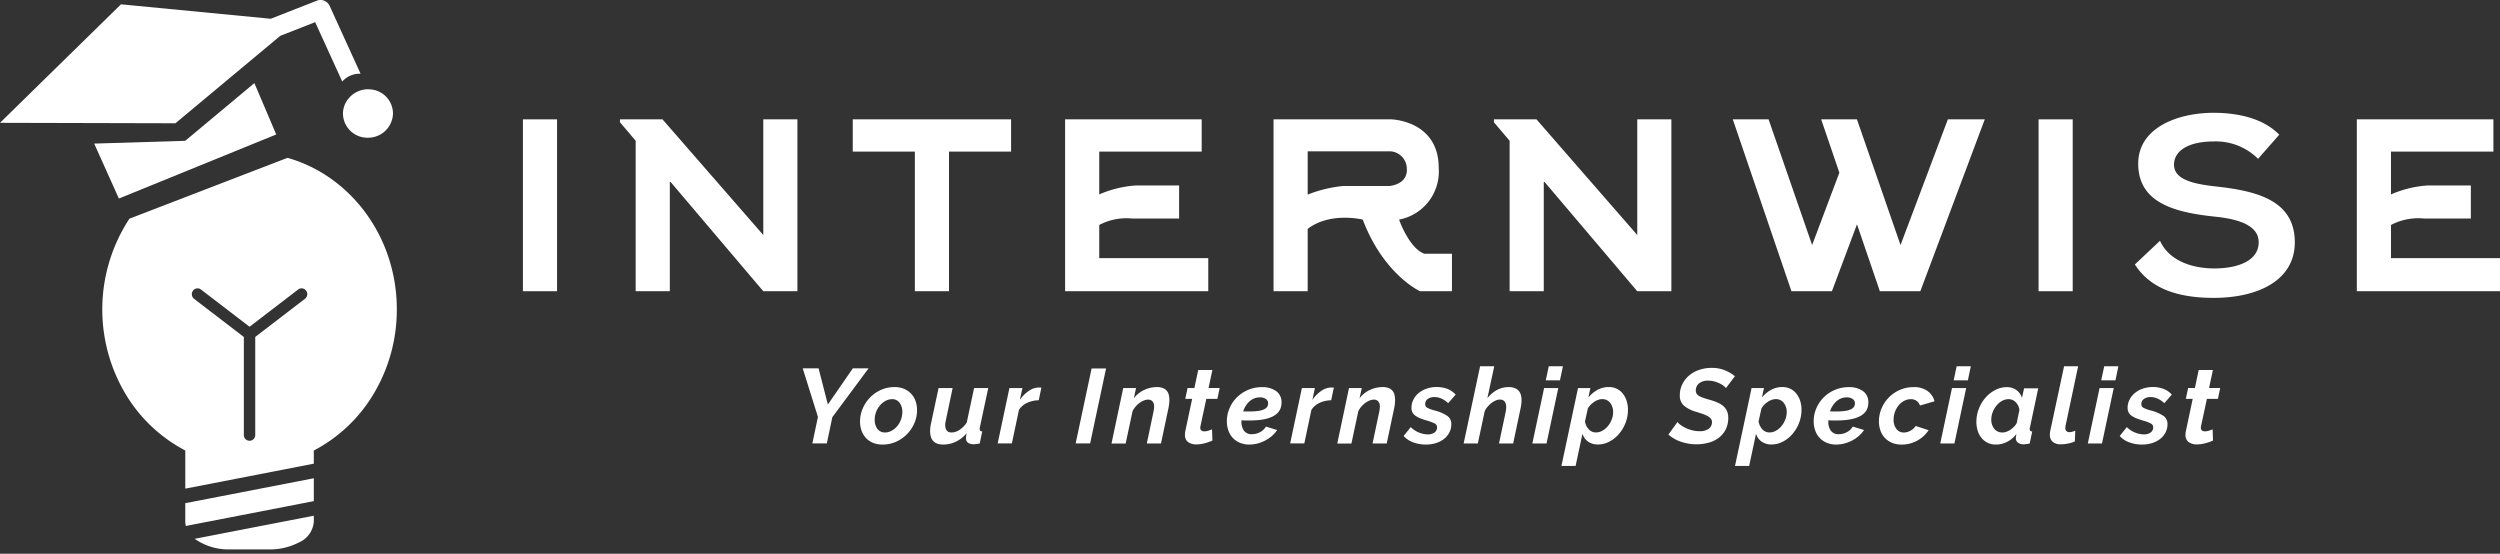
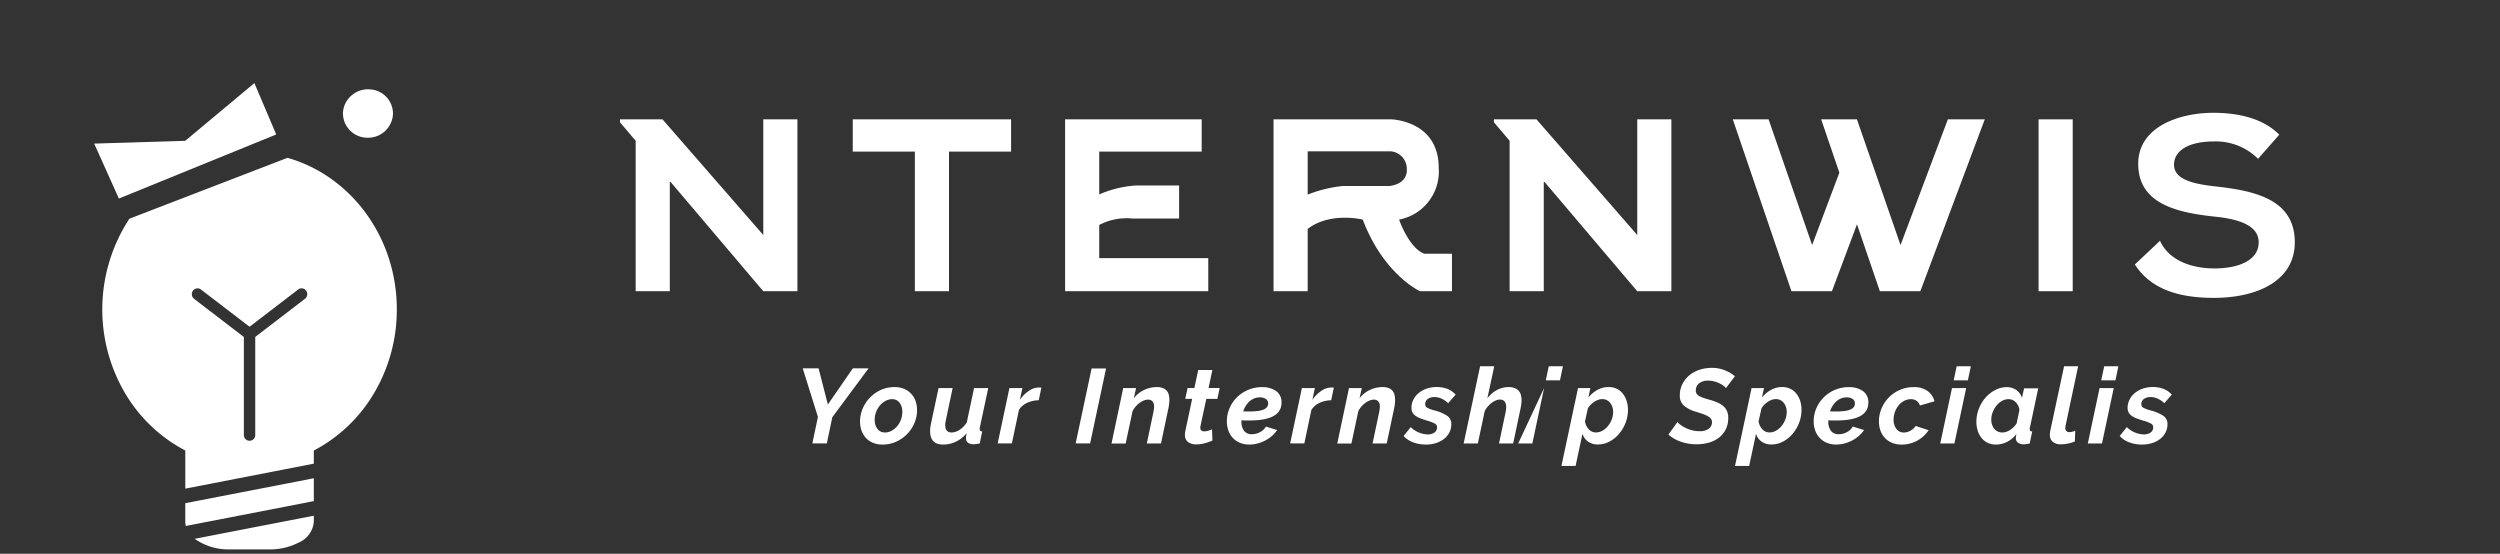
<svg xmlns="http://www.w3.org/2000/svg" width="290.201" height="64.278" viewBox="0 0 290.201 64.278">
  <rect x="0" y="0" width="290.201" height="64.278" fill="#333333" stroke="none" />
  <g id="Group_6876" data-name="Group 6876" transform="translate(-410.299 -1656)">
    <g id="Group_6540" data-name="Group 6540" transform="translate(471 1669.088)">
      <rect id="Rectangle_31" data-name="Rectangle 31" width="3.961" height="19.95" transform="translate(175.939 0.767)" fill="#fff" />
-       <rect id="Rectangle_32" data-name="Rectangle 32" width="3.962" height="19.95" transform="translate(0 0.767)" fill="#fff" />
      <path id="Path_3554" data-name="Path 3554" d="M49.926,91.672H42.717v3.741h7.209v16.209h3.963V95.413h7.206V91.672H49.926Z" transform="translate(-4.429 -90.905)" fill="#fff" />
      <path id="Path_3555" data-name="Path 3555" d="M106.258,103.309a5.677,5.677,0,0,0,4.6-6.01c0-5.5-5.5-5.627-5.5-5.627H91.685v19.95h3.963v-7.234c2.612-2.015,6.392-1.08,6.392-1.08,2.429,6.4,6.647,8.314,6.647,8.314h3.708v-4.349H109.2C107.408,106.633,106.258,103.309,106.258,103.309Zm-1.086-3.9H99.738a14.956,14.956,0,0,0-4.09,1V95.381h9.589a2.032,2.032,0,0,1,1.917,2.047S107.41,99.088,105.172,99.408Z" transform="translate(-4.553 -90.905)" fill="#fff" />
      <path id="Path_3556" data-name="Path 3556" d="M71.388,103.93a6.823,6.823,0,0,1,3.835-.748h5.435V99.345H75.671a12.708,12.708,0,0,0-4.283,1.04V95.413h11.89V91.672H67.424v19.95H84.043v-3.839H71.388Z" transform="translate(-4.488 -90.905)" fill="#fff" />
-       <path id="Path_3557" data-name="Path 3557" d="M221.7,107.785V103.93a6.821,6.821,0,0,1,3.834-.748h5.436V99.345H225.98a12.72,12.72,0,0,0-4.283,1.04V95.413h11.89V91.672H217.733v19.95h16.62v-3.839Z" transform="translate(-4.853 -90.905)" fill="#fff" />
      <path id="Path_3558" data-name="Path 3558" d="M164.627,106.25h-.01l-2.856-8.242L159.7,92.07l-.137-.4h-4.153l2.112,6.191-3.156,8.387h-.011l-5.05-14.578h-4.154l6.808,19.95h4.7l2.909-7.765,2.654,7.765h4.7l7.48-19.95h-4.285Z" transform="translate(-4.709 -90.905)" fill="#fff" />
      <path id="Path_3559" data-name="Path 3559" d="M201.537,99.478c-2.687-.291-4.992-.781-4.992-2.548,0-1.507,1.5-2.693,4.641-2.693a6.931,6.931,0,0,1,5.115,2.016l2.46-2.8c-1.9-1.938-4.846-2.543-7.7-2.543-4.129.029-8.672,1.738-8.672,5.907,0,4.546,4.221,5.645,8.8,6.138,2.975.29,5.184,1.071,5.184,2.982,0,2.2-2.5,3.041-5.153,3.041-2.719,0-5.312-.984-6.3-3.213l-2.92,2.753c1.834,2.856,5.072,3.877,9.159,3.877,4.991,0,9.407-1.94,9.407-6.458C210.561,101.1,206.207,100,201.537,99.478Z" transform="translate(-4.885 -90.906)" fill="#fff" />
      <path id="Path_3560" data-name="Path 3560" d="M32.222,105.1,21.37,92.645l-.849-.973H15.586v.339l1.822,2.148v17.463H21.37V98.831l10.851,12.791h3.962V91.672H32.222Z" transform="translate(-4.32 -90.905)" fill="#fff" />
      <path id="Path_3561" data-name="Path 3561" d="M133.97,105.1,123.118,92.645l-.846-.973h-4.941v.339l1.823,2.148v17.463h3.964V98.831l10.851,12.791h3.961V91.672H133.97Z" transform="translate(-4.617 -90.905)" fill="#fff" />
    </g>
    <g id="Group_6541" data-name="Group 6541" transform="translate(503.479 1698.515)">
      <path id="Path_3562" data-name="Path 3562" d="M38.54,131.2l-1.767-5.646h1.84l1.079,4.2,2.9-4.2h1.827l-4.209,5.673-.639,3.044H37.89Z" transform="translate(-36.773 -125.314)" fill="#fff" />
      <path id="Path_3563" data-name="Path 3563" d="M46.019,134.4a2.781,2.781,0,0,1-1.135-.215,2.3,2.3,0,0,1-.81-.584,2.487,2.487,0,0,1-.492-.852,3.184,3.184,0,0,1-.164-1.025,3.821,3.821,0,0,1,.3-1.48,4.167,4.167,0,0,1,.835-1.277,4.077,4.077,0,0,1,1.269-.9,3.836,3.836,0,0,1,1.61-.337,2.754,2.754,0,0,1,1.122.214,2.415,2.415,0,0,1,.816.577,2.365,2.365,0,0,1,.5.853,3.232,3.232,0,0,1,.166,1.044,3.771,3.771,0,0,1-.3,1.475,4.214,4.214,0,0,1-.834,1.269,4.143,4.143,0,0,1-1.272.9A3.79,3.79,0,0,1,46.019,134.4Zm.294-1.4a1.56,1.56,0,0,0,.742-.189,2.26,2.26,0,0,0,.644-.509,2.53,2.53,0,0,0,.455-.756,2.474,2.474,0,0,0,.172-.928,1.689,1.689,0,0,0-.32-1.073,1.043,1.043,0,0,0-.87-.413,1.578,1.578,0,0,0-.743.191,2.248,2.248,0,0,0-.646.517,2.6,2.6,0,0,0-.452.754,2.46,2.46,0,0,0-.173.922,1.707,1.707,0,0,0,.319,1.073A1.043,1.043,0,0,0,46.314,132.994Z" transform="translate(-36.765 -125.311)" fill="#fff" />
      <path id="Path_3564" data-name="Path 3564" d="M53.053,134.4q-1.511,0-1.51-1.573a3.421,3.421,0,0,1,.031-.447,5.163,5.163,0,0,1,.092-.51l.858-4.026h1.633l-.772,3.671c-.026.121-.045.232-.063.33a1.883,1.883,0,0,0-.023.283q0,.871.735.87a1.736,1.736,0,0,0,.9-.287,2.84,2.84,0,0,0,.865-.878l.847-3.989h1.644l-.97,4.542c-.007.041-.013.079-.019.116s0,.072,0,.106c0,.17.1.259.293.268l-.293,1.4c-.149.025-.277.046-.387.06a1.9,1.9,0,0,1-.3.027,1.129,1.129,0,0,1-.668-.173.606.606,0,0,1-.239-.529c0-.064,0-.138.012-.219a2.9,2.9,0,0,1,.074-.369,3.676,3.676,0,0,1-1.258.994A3.453,3.453,0,0,1,53.053,134.4Z" transform="translate(-36.755 -125.311)" fill="#fff" />
      <path id="Path_3565" data-name="Path 3565" d="M60.739,127.84h1.509l-.3,1.375A4.021,4.021,0,0,1,63,128.164a2.053,2.053,0,0,1,1.153-.385c.083,0,.143,0,.184,0a.555.555,0,0,1,.11.02l-.305,1.459a3.368,3.368,0,0,0-1.321.289,2.189,2.189,0,0,0-.975.829l-.823,3.892H59.375Z" transform="translate(-36.745 -125.311)" fill="#fff" />
      <path id="Path_3566" data-name="Path 3566" d="M70.422,125.57H72.1l-1.851,8.7H68.57Z" transform="translate(-36.888 -125.314)" fill="#fff" />
      <path id="Path_3567" data-name="Path 3567" d="M74.111,127.84H75.6l-.257,1.19a3.183,3.183,0,0,1,1.177-.958,3.433,3.433,0,0,1,1.508-.343,1.779,1.779,0,0,1,.694.117,1.095,1.095,0,0,1,.677.785,2.435,2.435,0,0,1,.068.584,4.315,4.315,0,0,1-.033.509,4.84,4.84,0,0,1-.092.534l-.847,4.015H76.849l.759-3.61c.026-.122.046-.237.061-.348a1.989,1.989,0,0,0,.025-.3.908.908,0,0,0-.189-.632.667.667,0,0,0-.51-.2,1.365,1.365,0,0,0-.479.1,2.225,2.225,0,0,0-.5.276,2.7,2.7,0,0,0-.462.426,2.523,2.523,0,0,0-.361.539l-.8,3.757H72.749Z" transform="translate(-36.906 -125.311)" fill="#fff" />
      <path id="Path_3568" data-name="Path 3568" d="M82.642,134.384a1.627,1.627,0,0,1-.963-.263.978.978,0,0,1-.373-.865,1.964,1.964,0,0,1,.048-.454l.785-3.7h-.8l.271-1.264H82.4l.444-2.087h1.643l-.442,2.087h1.289l-.269,1.264H83.783l-.675,3.143c-.008.04-.015.075-.018.1a.538.538,0,0,0-.007.092.39.39,0,0,0,.129.331.535.535,0,0,0,.336.1,1.518,1.518,0,0,0,.486-.079c.158-.053.3-.105.411-.154l.049,1.3a5.122,5.122,0,0,1-.857.306A3.905,3.905,0,0,1,82.642,134.384Z" transform="translate(-36.934 -125.313)" fill="#fff" />
      <path id="Path_3569" data-name="Path 3569" d="M88.821,134.4a2.812,2.812,0,0,1-1.1-.2,2.354,2.354,0,0,1-1.351-1.424,3.186,3.186,0,0,1-.179-1.086,3.725,3.725,0,0,1,.314-1.516,4,4,0,0,1,.859-1.261,4.121,4.121,0,0,1,1.288-.857,4.027,4.027,0,0,1,1.6-.319,2.733,2.733,0,0,1,1.664.459,1.563,1.563,0,0,1,.62,1.333q0,2.076-3.707,2.075h-.456c-.153,0-.317-.007-.49-.024v.161a1.749,1.749,0,0,0,.294,1.055,1.076,1.076,0,0,0,.933.4,1.938,1.938,0,0,0,.927-.234,1.782,1.782,0,0,0,.692-.649l1.3.4a3.5,3.5,0,0,1-.6.683,3.914,3.914,0,0,1-.781.533,4.163,4.163,0,0,1-.889.344A3.677,3.677,0,0,1,88.821,134.4Zm1.191-5.476a1.665,1.665,0,0,0-.663.13,1.877,1.877,0,0,0-.547.348,2.53,2.53,0,0,0-.425.516,2.971,2.971,0,0,0-.292.626c.131.009.257.013.379.013h.38a6.751,6.751,0,0,0,1-.062,2.289,2.289,0,0,0,.663-.184.892.892,0,0,0,.361-.288.678.678,0,0,0,.112-.385.6.6,0,0,0-.272-.535A1.259,1.259,0,0,0,90.013,128.919Z" transform="translate(-36.956 -125.311)" fill="#fff" />
      <path id="Path_3570" data-name="Path 3570" d="M94.925,127.84h1.509l-.293,1.375a3.987,3.987,0,0,1,1.043-1.05,2.049,2.049,0,0,1,1.154-.385c.08,0,.141,0,.182,0a.553.553,0,0,1,.111.02l-.307,1.459a3.354,3.354,0,0,0-1.318.289,2.208,2.208,0,0,0-.978.829l-.821,3.892H93.563Z" transform="translate(-36.981 -125.311)" fill="#fff" />
      <path id="Path_3571" data-name="Path 3571" d="M100.415,127.84H101.9l-.259,1.19a3.194,3.194,0,0,1,1.178-.958,3.444,3.444,0,0,1,1.51-.343,1.786,1.786,0,0,1,.694.117,1.077,1.077,0,0,1,.674.785,2.435,2.435,0,0,1,.069.584,4.3,4.3,0,0,1-.031.509,5.079,5.079,0,0,1-.091.534l-.848,4.015h-1.644l.761-3.61c.024-.122.045-.237.061-.348a2.261,2.261,0,0,0,.023-.3.9.9,0,0,0-.189-.632.663.663,0,0,0-.509-.2,1.366,1.366,0,0,0-.48.1,2.231,2.231,0,0,0-.5.276,2.855,2.855,0,0,0-.461.426,2.64,2.64,0,0,0-.361.539l-.8,3.757H99.055Z" transform="translate(-37.004 -125.311)" fill="#fff" />
      <path id="Path_3572" data-name="Path 3572" d="M109.353,134.4a4.127,4.127,0,0,1-1.461-.258,2.668,2.668,0,0,1-1.105-.736l.822-1.032a2.916,2.916,0,0,0,1.951.847,1.313,1.313,0,0,0,.812-.221.721.721,0,0,0,.293-.613.471.471,0,0,0-.264-.424,4.075,4.075,0,0,0-.851-.326c-.328-.1-.609-.193-.843-.287a2.479,2.479,0,0,1-.576-.313,1.081,1.081,0,0,1-.331-.385,1.129,1.129,0,0,1-.106-.5,2.079,2.079,0,0,1,.235-.986,2.319,2.319,0,0,1,.632-.768,3,3,0,0,1,.926-.5,3.7,3.7,0,0,1,2.357.03,2.538,2.538,0,0,1,.981.677l-.872.993a2.762,2.762,0,0,0-.791-.54,2.03,2.03,0,0,0-.815-.172,1.3,1.3,0,0,0-.744.209.717.717,0,0,0-.313.638.428.428,0,0,0,.234.392,3.716,3.716,0,0,0,.786.3,4.911,4.911,0,0,1,1.52.633,1.115,1.115,0,0,1,.491.963,2.112,2.112,0,0,1-.218.963,2.282,2.282,0,0,1-.615.75,2.973,2.973,0,0,1-.939.491A3.874,3.874,0,0,1,109.353,134.4Z" transform="translate(-37.031 -125.311)" fill="#fff" />
      <path id="Path_3573" data-name="Path 3573" d="M115.689,125.314h1.643l-.8,3.72a3.433,3.433,0,0,1,1.116-.964,2.84,2.84,0,0,1,1.338-.337,1.927,1.927,0,0,1,.72.117,1.179,1.179,0,0,1,.466.318,1.156,1.156,0,0,1,.252.48,2.3,2.3,0,0,1,.074.595,4.14,4.14,0,0,1-.031.5c-.022.172-.053.345-.092.516l-.848,4.015h-1.643l.761-3.61a2.964,2.964,0,0,0,.073-.6c0-.589-.249-.885-.75-.885a1.208,1.208,0,0,0-.441.1,2.211,2.211,0,0,0-.486.276,2.952,2.952,0,0,0-.455.426,2.6,2.6,0,0,0-.361.539l-.8,3.757h-1.647Z" transform="translate(-37.058 -125.314)" fill="#fff" />
-       <path id="Path_3574" data-name="Path 3574" d="M123.141,127.843h1.645l-1.364,6.432h-1.645Zm.54-2.529h1.644l-.343,1.631h-1.645Z" transform="translate(-37.08 -125.314)" fill="#fff" />
+       <path id="Path_3574" data-name="Path 3574" d="M123.141,127.843l-1.364,6.432h-1.645Zm.54-2.529h1.644l-.343,1.631h-1.645Z" transform="translate(-37.08 -125.314)" fill="#fff" />
      <path id="Path_3575" data-name="Path 3575" d="M127.1,127.84h1.434l-.231,1.1a3.61,3.61,0,0,1,1.06-.891,2.667,2.667,0,0,1,1.3-.324,2.088,2.088,0,0,1,.932.2,1.99,1.99,0,0,1,.706.565,2.656,2.656,0,0,1,.442.842,3.316,3.316,0,0,1,.154,1.03,4.167,4.167,0,0,1-.282,1.524,4.442,4.442,0,0,1-.761,1.281,3.731,3.731,0,0,1-1.111.89,2.811,2.811,0,0,1-1.32.332,1.918,1.918,0,0,1-1.164-.338,1.7,1.7,0,0,1-.64-.913l-.8,3.744h-1.644Zm2.072,5.154a1.531,1.531,0,0,0,.757-.2,2.289,2.289,0,0,0,.637-.534,2.705,2.705,0,0,0,.443-.756,2.339,2.339,0,0,0,.166-.865,1.67,1.67,0,0,0-.344-1.079,1.126,1.126,0,0,0-.932-.433,1.376,1.376,0,0,0-.455.081,1.949,1.949,0,0,0-.454.228,2.726,2.726,0,0,0-.419.342,2.062,2.062,0,0,0-.331.43l-.331,1.511a1.732,1.732,0,0,0,.443.914A1.091,1.091,0,0,0,129.173,132.994Z" transform="translate(-37.103 -125.311)" fill="#fff" />
      <path id="Path_3576" data-name="Path 3576" d="M140.879,134.373a5.412,5.412,0,0,1-1.775-.294,4.325,4.325,0,0,1-1.466-.835l1.057-1.461a1.121,1.121,0,0,0,.287.287,3.72,3.72,0,0,0,.565.357,3.925,3.925,0,0,0,.772.3,3.36,3.36,0,0,0,.915.123,1.74,1.74,0,0,0,1.1-.288.934.934,0,0,0,.363-.768.611.611,0,0,0-.141-.4,1.309,1.309,0,0,0-.386-.307,3.722,3.722,0,0,0-.584-.251c-.225-.078-.472-.157-.742-.24a3.768,3.768,0,0,1-1.4-.706,1.485,1.485,0,0,1-.479-1.171,2.888,2.888,0,0,1,.308-1.357,3.165,3.165,0,0,1,.816-1.013,3.555,3.555,0,0,1,1.177-.632,4.506,4.506,0,0,1,1.393-.215,3.94,3.94,0,0,1,1.553.288,4.444,4.444,0,0,1,1.148.682l-1.043,1.376a1.045,1.045,0,0,0-.235-.235,2.737,2.737,0,0,0-.46-.288,3.57,3.57,0,0,0-.62-.239,2.585,2.585,0,0,0-.713-.1,1.639,1.639,0,0,0-1.1.32,1.058,1.058,0,0,0-.37.846.641.641,0,0,0,.106.363.9.9,0,0,0,.312.269,2.832,2.832,0,0,0,.5.213c.2.067.426.135.688.209a7.269,7.269,0,0,1,.891.308,2.688,2.688,0,0,1,.678.411,1.636,1.636,0,0,1,.437.571,1.879,1.879,0,0,1,.154.787,2.925,2.925,0,0,1-.318,1.411,2.869,2.869,0,0,1-.835.964,3.452,3.452,0,0,1-1.184.545A5.31,5.31,0,0,1,140.879,134.373Z" transform="translate(-37.15 -125.314)" fill="#fff" />
      <path id="Path_3577" data-name="Path 3577" d="M147.324,127.84h1.437l-.235,1.1a3.643,3.643,0,0,1,1.062-.891,2.666,2.666,0,0,1,1.295-.324,2.09,2.09,0,0,1,.934.2,2.017,2.017,0,0,1,.706.565,2.657,2.657,0,0,1,.442.842,3.287,3.287,0,0,1,.153,1.03,4.167,4.167,0,0,1-.282,1.524,4.442,4.442,0,0,1-.761,1.281,3.714,3.714,0,0,1-1.11.89,2.813,2.813,0,0,1-1.319.332,1.93,1.93,0,0,1-1.167-.338,1.685,1.685,0,0,1-.637-.913l-.8,3.744H145.4Zm2.075,5.154a1.536,1.536,0,0,0,.756-.2,2.23,2.23,0,0,0,.636-.534,2.708,2.708,0,0,0,.444-.756,2.379,2.379,0,0,0,.165-.865,1.681,1.681,0,0,0-.343-1.079,1.126,1.126,0,0,0-.932-.433,1.382,1.382,0,0,0-.456.081,2,2,0,0,0-.455.228,2.719,2.719,0,0,0-.417.342,2.051,2.051,0,0,0-.329.43l-.332,1.511a1.745,1.745,0,0,0,.441.914A1.1,1.1,0,0,0,149.4,132.994Z" transform="translate(-37.179 -125.311)" fill="#fff" />
      <path id="Path_3578" data-name="Path 3578" d="M157.192,134.4a2.817,2.817,0,0,1-1.1-.2,2.369,2.369,0,0,1-1.351-1.424,3.187,3.187,0,0,1-.179-1.086,3.742,3.742,0,0,1,.315-1.516,4.033,4.033,0,0,1,.858-1.261,4.144,4.144,0,0,1,1.288-.857,4.028,4.028,0,0,1,1.6-.319,2.728,2.728,0,0,1,1.663.459,1.56,1.56,0,0,1,.62,1.333q0,2.076-3.7,2.075h-.455c-.155,0-.318-.007-.491-.024v.161a1.749,1.749,0,0,0,.294,1.055,1.075,1.075,0,0,0,.931.4,1.933,1.933,0,0,0,.928-.234,1.785,1.785,0,0,0,.693-.649l1.3.4a3.489,3.489,0,0,1-.6.683,4,4,0,0,1-.78.533,4.176,4.176,0,0,1-.888.344A3.7,3.7,0,0,1,157.192,134.4Zm1.191-5.476a1.676,1.676,0,0,0-.663.13,1.859,1.859,0,0,0-.546.348,2.462,2.462,0,0,0-.424.516,2.934,2.934,0,0,0-.3.626c.131.009.258.013.38.013h.38a6.769,6.769,0,0,0,1-.062,2.289,2.289,0,0,0,.663-.184.9.9,0,0,0,.362-.288.678.678,0,0,0,.111-.385.6.6,0,0,0-.27-.535A1.268,1.268,0,0,0,158.384,128.919Z" transform="translate(-37.208 -125.311)" fill="#fff" />
      <path id="Path_3579" data-name="Path 3579" d="M164.782,134.4a2.794,2.794,0,0,1-1.13-.215,2.349,2.349,0,0,1-.823-.584,2.392,2.392,0,0,1-.5-.859,3.244,3.244,0,0,1-.165-1.043,3.807,3.807,0,0,1,.3-1.48,4.076,4.076,0,0,1,.835-1.27,4,4,0,0,1,1.276-.883,3.9,3.9,0,0,1,1.613-.332,2.645,2.645,0,0,1,1.627.455,2.131,2.131,0,0,1,.8,1.189l-1.692.492a1.069,1.069,0,0,0-.393-.547,1.116,1.116,0,0,0-.662-.191,1.677,1.677,0,0,0-.744.179,2.016,2.016,0,0,0-.637.5,2.611,2.611,0,0,0-.621,1.694,1.713,1.713,0,0,0,.325,1.08,1.04,1.04,0,0,0,.866.417,1.552,1.552,0,0,0,.78-.22,1.706,1.706,0,0,0,.595-.54l1.5.491a3.731,3.731,0,0,1-3.153,1.67Z" transform="translate(-37.237 -125.311)" fill="#fff" />
      <path id="Path_3580" data-name="Path 3580" d="M170.8,127.843h1.645l-1.364,6.432h-1.644Zm.54-2.529h1.645l-.342,1.631h-1.647Z" transform="translate(-37.391 -125.314)" fill="#fff" />
      <path id="Path_3581" data-name="Path 3581" d="M175.909,134.4a2.208,2.208,0,0,1-.963-.2,2.11,2.11,0,0,1-.718-.558,2.472,2.472,0,0,1-.448-.841,3.431,3.431,0,0,1-.153-1.038,4.11,4.11,0,0,1,.288-1.527,4.282,4.282,0,0,1,.773-1.284,3.782,3.782,0,0,1,1.124-.883,2.851,2.851,0,0,1,1.337-.332,1.851,1.851,0,0,1,1.128.343,1.734,1.734,0,0,1,.64.9l.245-1.105h1.643l-.958,4.519a.878.878,0,0,0-.035.222c0,.17.1.259.293.268l-.293,1.4c-.147.025-.276.046-.387.06a1.816,1.816,0,0,1-.289.027,1.131,1.131,0,0,1-.68-.185.64.64,0,0,1-.25-.553,2.4,2.4,0,0,1,.072-.467,3.093,3.093,0,0,1-1.1.927A2.836,2.836,0,0,1,175.909,134.4Zm.737-1.4a1.4,1.4,0,0,0,.448-.079,1.938,1.938,0,0,0,.462-.227,2.83,2.83,0,0,0,.417-.342,2.167,2.167,0,0,0,.331-.431l.317-1.535a1.514,1.514,0,0,0-.43-.9,1.133,1.133,0,0,0-.821-.355,1.564,1.564,0,0,0-.763.2,2.178,2.178,0,0,0-.642.541,2.785,2.785,0,0,0-.444.762,2.35,2.35,0,0,0-.165.865,1.668,1.668,0,0,0,.344,1.069A1.143,1.143,0,0,0,176.646,132.994Z" transform="translate(-37.386 -125.311)" fill="#fff" />
      <path id="Path_3582" data-name="Path 3582" d="M183.435,134.373a1.4,1.4,0,0,1-.957-.288,1.038,1.038,0,0,1-.33-.829,2.037,2.037,0,0,1,.011-.22c.007-.075.021-.155.037-.245l1.6-7.476h1.631l-1.459,6.9c-.009.041-.014.084-.019.123s-.006.082-.006.123a.444.444,0,0,0,.5.5,1.131,1.131,0,0,0,.312-.049,2.086,2.086,0,0,0,.338-.121l-.049,1.252a3.514,3.514,0,0,1-.8.244A4.191,4.191,0,0,1,183.435,134.373Z" transform="translate(-37.376 -125.314)" fill="#fff" />
      <path id="Path_3583" data-name="Path 3583" d="M187.909,127.843h1.645l-1.364,6.432h-1.645Zm.54-2.529h1.644l-.341,1.631H188.1Z" transform="translate(-37.37 -125.314)" fill="#fff" />
      <path id="Path_3584" data-name="Path 3584" d="M192.813,134.4a4.114,4.114,0,0,1-1.46-.258,2.685,2.685,0,0,1-1.106-.736l.822-1.032a2.916,2.916,0,0,0,1.952.847,1.313,1.313,0,0,0,.81-.221.717.717,0,0,0,.3-.613.47.47,0,0,0-.264-.424,4.092,4.092,0,0,0-.854-.326c-.325-.1-.608-.193-.84-.287a2.43,2.43,0,0,1-.575-.313,1.074,1.074,0,0,1-.332-.385,1.128,1.128,0,0,1-.106-.5,2.09,2.09,0,0,1,.234-.986,2.331,2.331,0,0,1,.632-.768,3.014,3.014,0,0,1,.926-.5,3.7,3.7,0,0,1,2.358.03,2.568,2.568,0,0,1,.981.677l-.871.993a2.794,2.794,0,0,0-.792-.54,2.035,2.035,0,0,0-.816-.172,1.29,1.29,0,0,0-.743.209.712.712,0,0,0-.312.638.426.426,0,0,0,.232.392,3.707,3.707,0,0,0,.787.3,4.94,4.94,0,0,1,1.521.633,1.118,1.118,0,0,1,.492.963,2.1,2.1,0,0,1-.221.963,2.258,2.258,0,0,1-.615.75,2.968,2.968,0,0,1-.938.491A3.885,3.885,0,0,1,192.813,134.4Z" transform="translate(-37.366 -125.311)" fill="#fff" />
-       <path id="Path_3585" data-name="Path 3585" d="M199.21,134.384a1.624,1.624,0,0,1-.963-.263.978.978,0,0,1-.374-.865,1.962,1.962,0,0,1,.05-.454l.785-3.7h-.8l.27-1.264h.783l.442-2.087h1.647l-.443,2.087H201.9l-.27,1.264h-1.276l-.677,3.143c-.008.04-.014.075-.017.1a.541.541,0,0,0-.006.092.387.387,0,0,0,.128.331.537.537,0,0,0,.338.1,1.524,1.524,0,0,0,.484-.079c.16-.053.3-.105.411-.154l.05,1.3a5.163,5.163,0,0,1-.86.306A3.9,3.9,0,0,1,199.21,134.384Z" transform="translate(-37.357 -125.313)" fill="#fff" />
    </g>
    <g id="Group_6873" data-name="Group 6873" transform="translate(234 115)">
-       <path id="Path_3586" data-name="Path 3586" d="M132.953,12.27,129.39,4.454a1.166,1.166,0,0,0-1.489-.58l-5.343,2.095-17.38-1.677L91.133,18.048l20.361.052,12.18-10.152,4.044-1.586,3.112,6.825c.011.024.03.039.042.06a2.686,2.686,0,0,1,2.017-.9c.03,0,.059.009.093.009C132.97,12.323,132.966,12.295,132.953,12.27Z" transform="translate(85.166 1537.209)" fill="#fff" />
      <path id="Path_3587" data-name="Path 3587" d="M142.911,16.485c-.035,0-.065-.011-.1-.01a2.946,2.946,0,0,0-2.213.992,2.763,2.763,0,0,0-.72,1.813,2.834,2.834,0,0,0,2.875,2.821,2.886,2.886,0,0,0,2.932-2.806A2.822,2.822,0,0,0,142.911,16.485Z" transform="translate(76.232 1534.885)" fill="#fff" />
      <path id="Path_3588" data-name="Path 3588" d="M104.521,22.622,107.387,29l18.264-7.437L123.116,15.6l-8.031,6.7Z" transform="translate(82.712 1535.046)" fill="#fff" />
      <path id="Exclusion_8" data-name="Exclusion 8" d="M19.511,45.457H14.679a6.825,6.825,0,0,1-3.953-1.232l13.828-2.684v.7a2.863,2.863,0,0,1-1.738,2.41A7.288,7.288,0,0,1,19.511,45.457ZM9.7,42.733h0a2.151,2.151,0,0,1-.065-.495V40.089l14.919-2.894v2.655L9.7,42.732ZM9.636,38.4h0V33.973a17.548,17.548,0,0,1-6.957-6.595A19.188,19.188,0,0,1,3.152,7.063L21.5,0a16.5,16.5,0,0,1,5.063,2.436A17.634,17.634,0,0,1,30.585,6.41a18.523,18.523,0,0,1,2.649,5.166,19.224,19.224,0,0,1,.955,6.014,19.014,19.014,0,0,1-2.678,9.787,17.549,17.549,0,0,1-6.957,6.6V35.5L9.637,38.4Zm1.418-23.246a.651.651,0,0,0-.527.27.681.681,0,0,0,.131.943l5.775,4.427V32.155a.662.662,0,1,0,1.323,0V20.79l5.775-4.427a.682.682,0,0,0,.132-.943.657.657,0,0,0-.528-.271.643.643,0,0,0-.4.136L17.1,19.608l-5.646-4.323A.641.641,0,0,0,11.054,15.149Z" transform="translate(188.172 1559.321)" fill="#fff" stroke="rgba(0,0,0,0)" stroke-miterlimit="10" stroke-width="1" />
    </g>
  </g>
</svg>